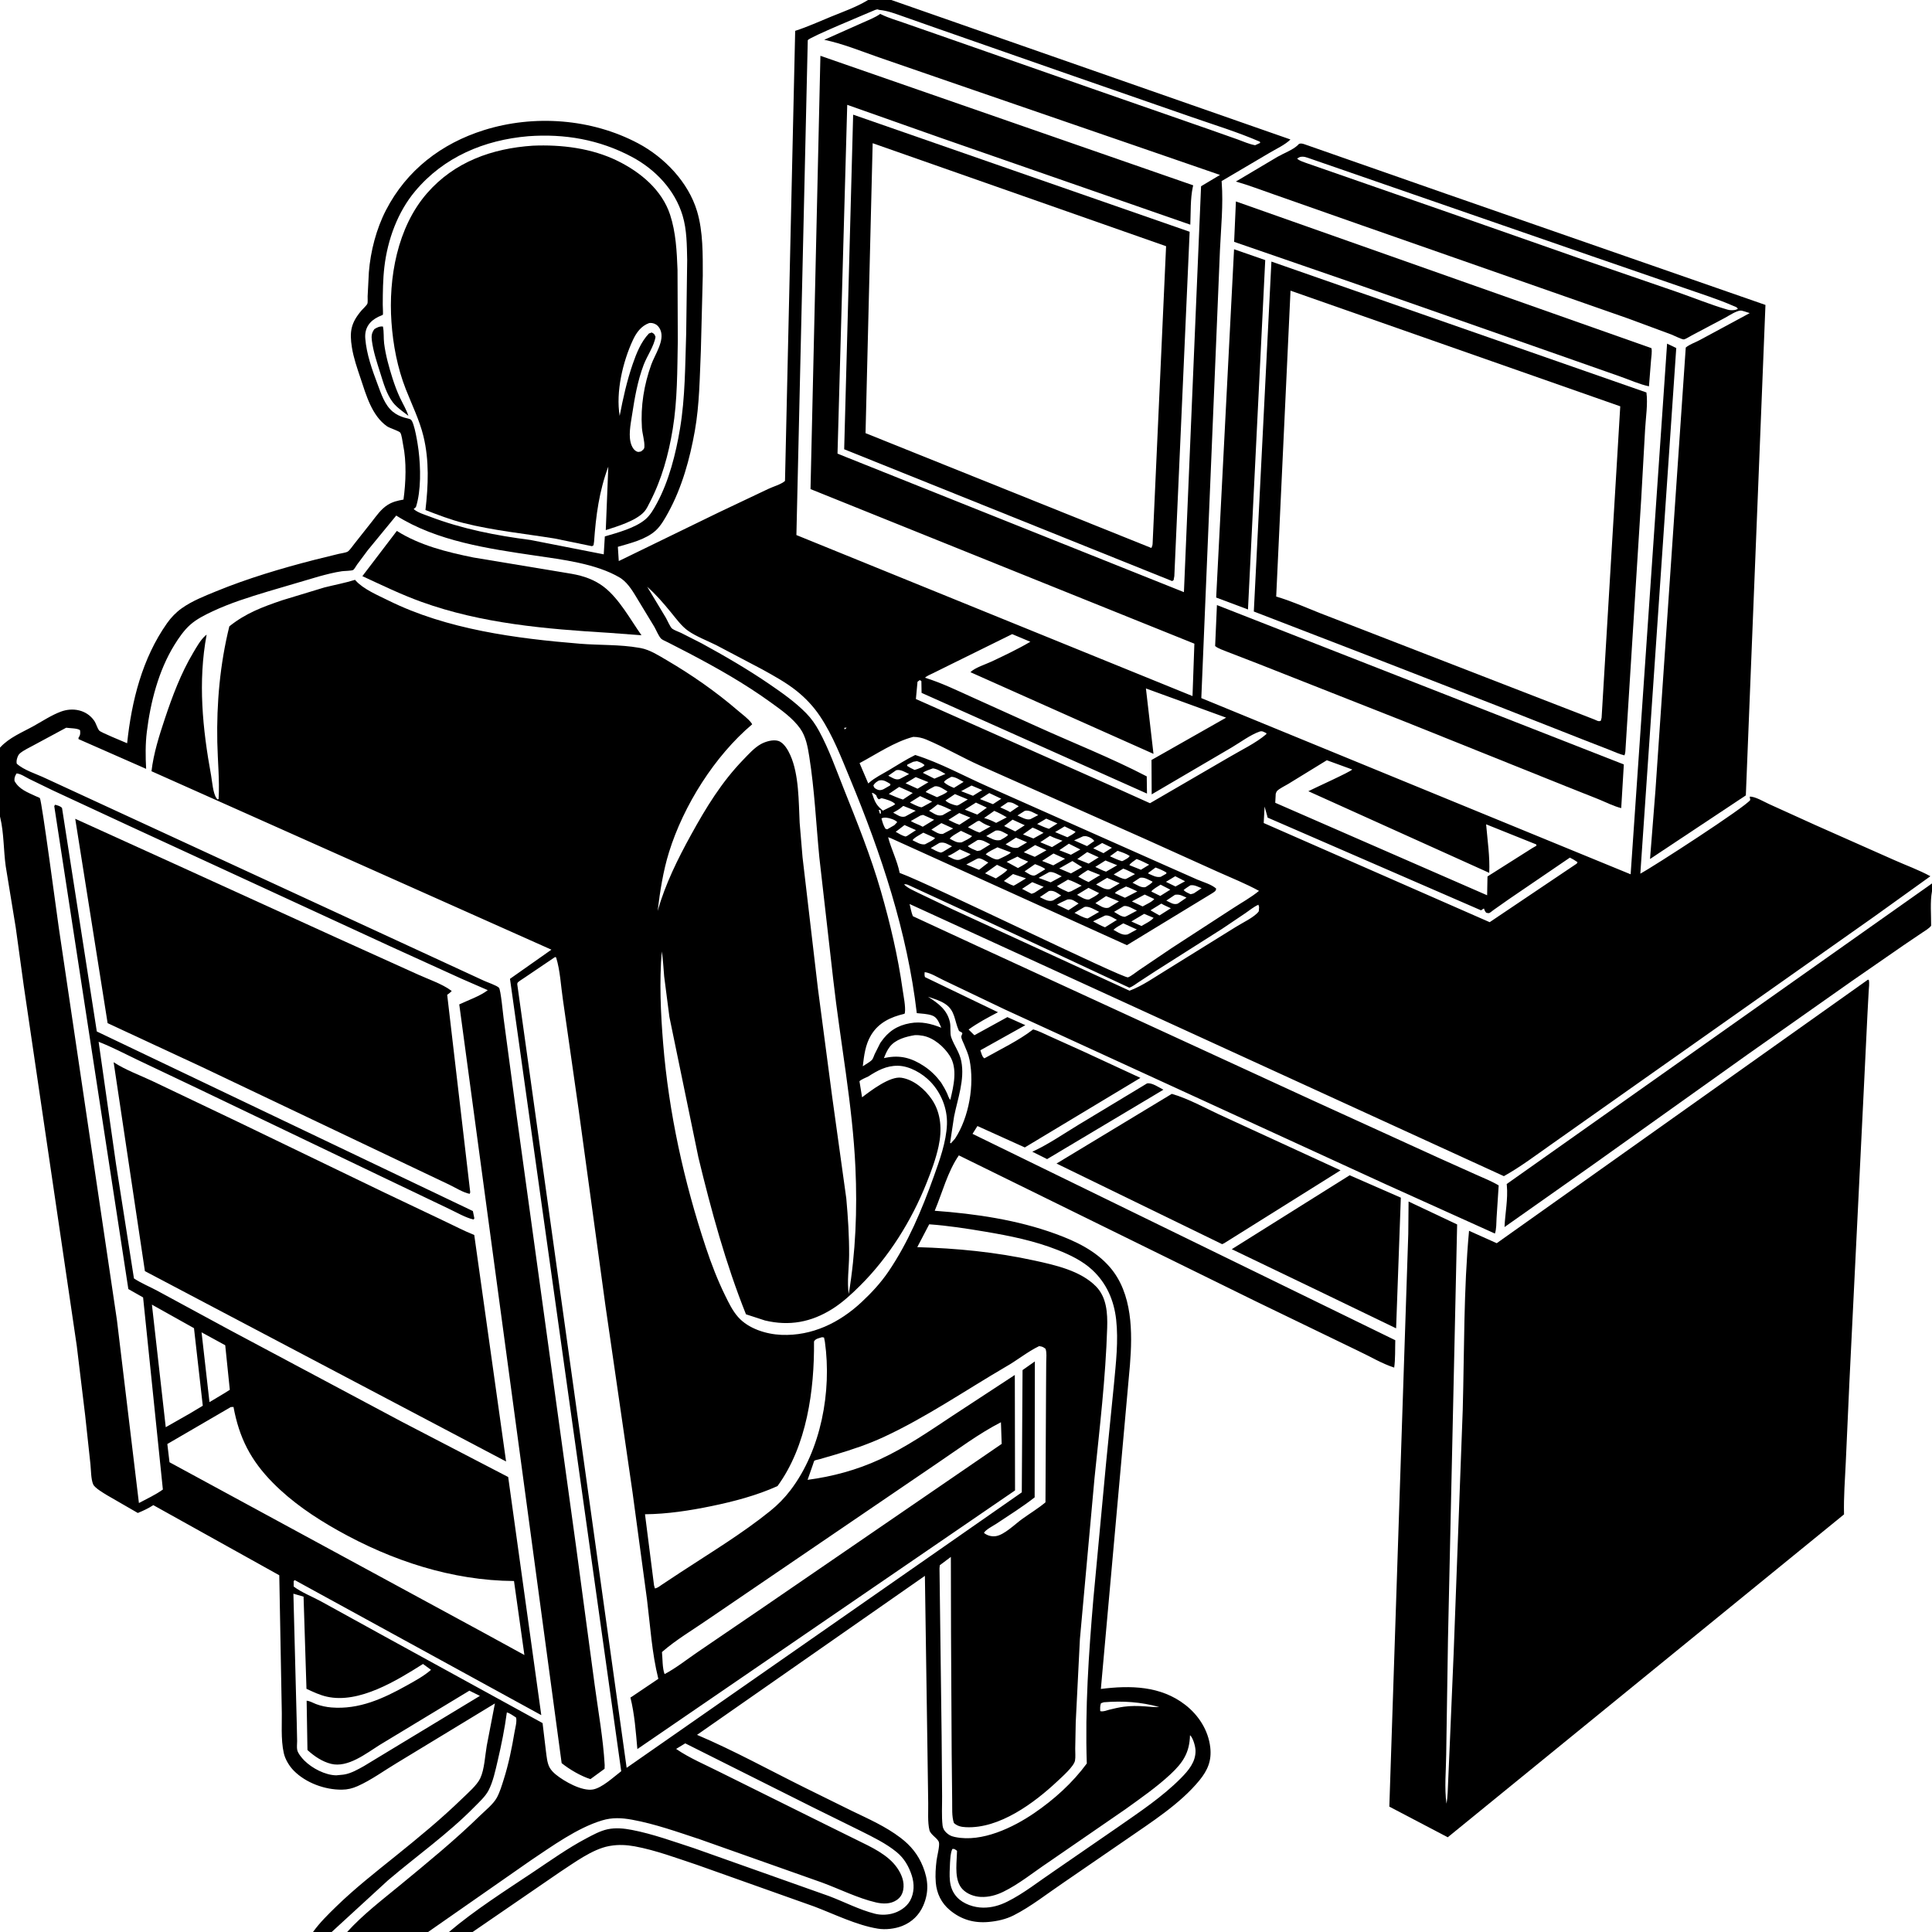
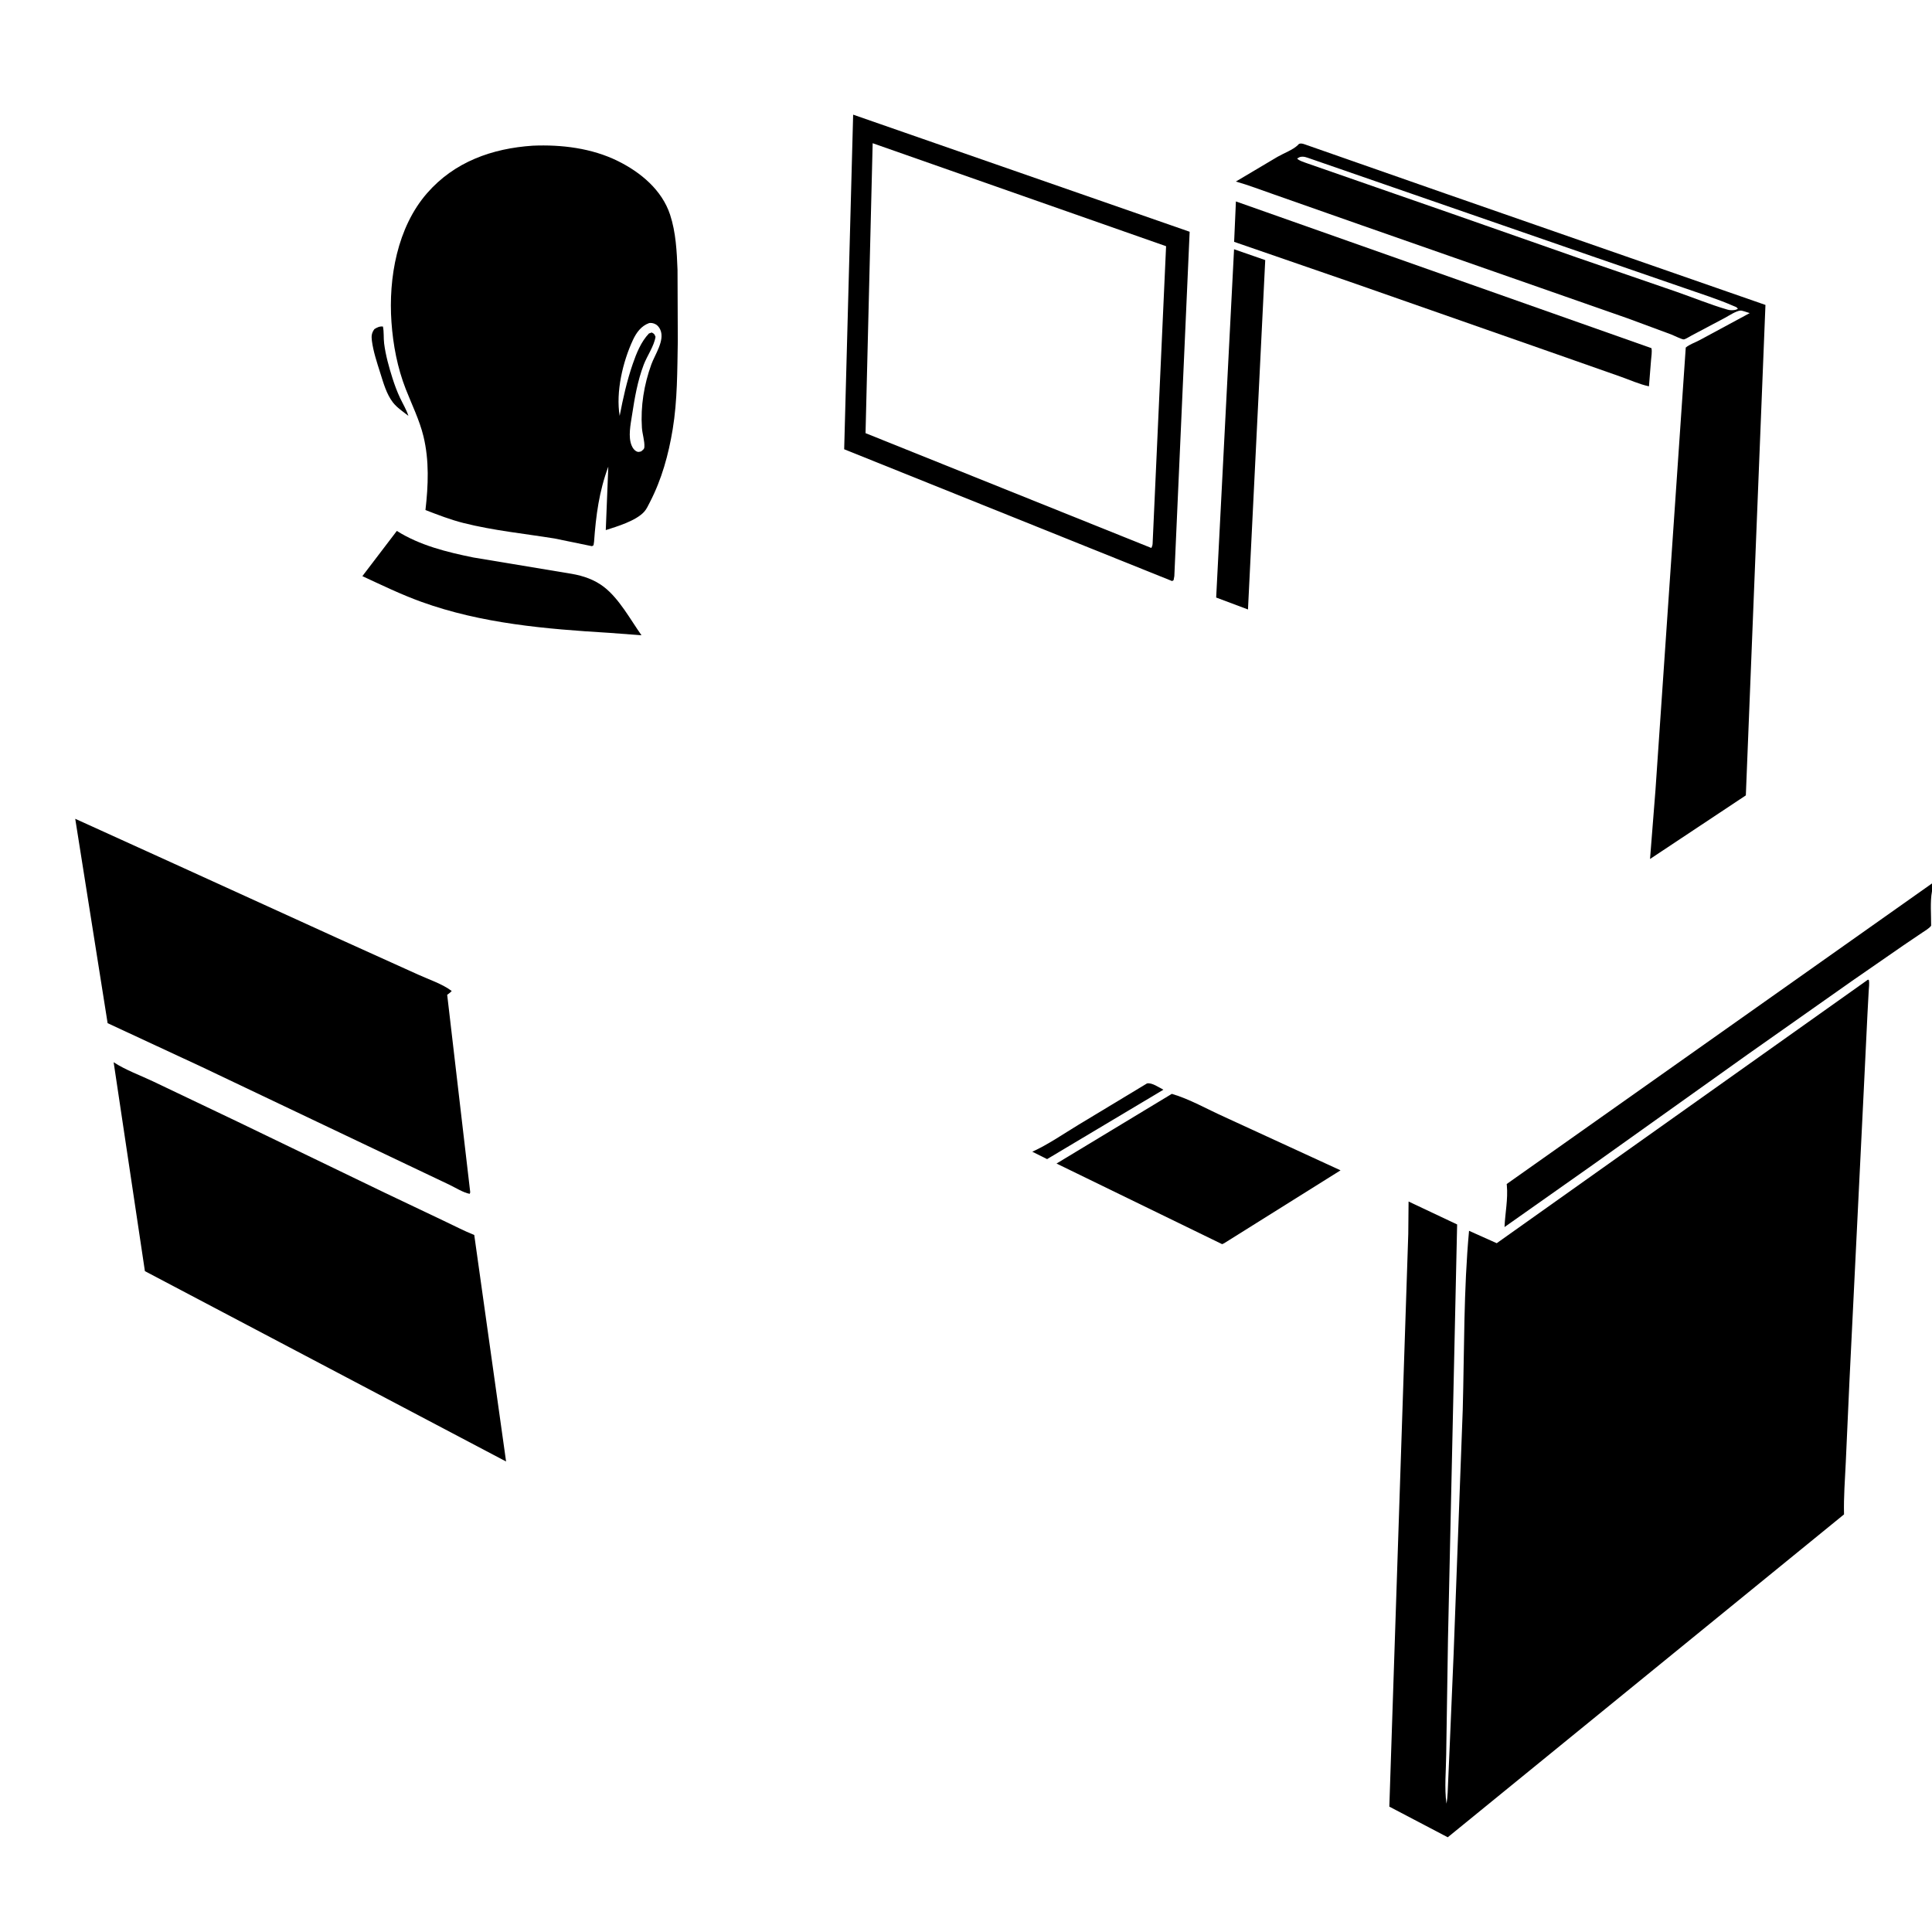
<svg xmlns="http://www.w3.org/2000/svg" version="1.1" style="display: block;" viewBox="0 0 2048 2048" width="1024" height="1024">
  <path transform="translate(0,0)" fill="rgb(255,255,255)" d="M 0 0 L 0 2048 L 2048 2048 L 2048 0 L 0 0 z" />
-   <path transform="translate(0,0)" fill="rgb(0,0,0)" d="M 0 792.516 C 9.74 781.745 23.605 776.363 36.111 769.373 C 45.222 764.282 54.73 758.012 64.5 754.367 C 77.097 749.668 91.704 752.418 99.753 763.842 C 101.946 766.957 102.962 771.664 105.161 774.425 C 106.76 776.433 130.44 785.926 134.761 787.873 C 139.503 743.086 150.733 697.942 177.093 660.598 C 181.348 654.571 186.648 649.06 192.676 644.784 C 203.76 636.921 216.815 631.84 229.317 626.721 C 262.68 613.061 297.844 602.605 332.741 593.606 L 359 587.144 C 361.505 586.528 366.354 585.965 368.538 584.746 C 370.553 583.623 374.193 578.224 375.762 576.306 L 394.289 552.867 C 399.268 546.495 403.867 539.751 410.789 535.308 C 416.114 531.89 421.61 530.666 427.708 529.585 C 430.229 511.306 431.07 489.481 427.29 471.353 C 426.693 468.491 425.857 460.829 424.322 458.634 C 423.129 456.928 412.851 453.696 410.345 451.955 C 394.228 440.759 388.145 418.797 382.239 401.128 C 378.673 390.461 374.834 379.517 373.049 368.396 C 370.306 351.311 372.08 342.169 383.353 328.941 C 384.981 327.03 388.501 323.993 389.406 321.958 C 390.028 320.56 389.637 315.728 389.705 314.05 L 391.01 288.604 C 392.753 266.354 398.917 242.593 409.166 222.751 C 431.033 180.415 467.837 152.124 512.984 137.953 C 566.198 121.251 627.02 125.735 676.399 151.923 C 704.383 166.764 729.713 193.168 738.921 223.958 C 745.378 245.549 744.956 269.823 744.977 292.149 L 742.938 371.909 C 741.651 400.492 741.558 428.55 736.539 456.828 C 731.296 486.374 722.914 516.735 708.437 543.167 C 704.901 549.624 700.65 557.244 695.217 562.263 C 684.854 571.837 668.155 575.823 654.955 579.646 L 655.922 594.749 L 761.901 543.181 L 814.533 518.219 C 819.909 515.663 827.798 513.589 832.132 509.831 L 842.924 32.702 C 855.889 28.538 868.496 22.754 881.108 17.603 C 893.624 12.49 907.816 7.478 919.406 0.466 L 920.154 0 L 944.86 0 L 1367.93 147.84 C 1362.53 153.396 1352.02 158.247 1345.27 162.303 L 1294.94 191.985 L 1295.06 193.397 C 1296.82 216.899 1294.29 241.494 1293.21 265 L 1289.12 363.856 L 1273.44 740.018 L 1728.54 926.786 L 1767.18 364.273 L 1776.9 368.925 L 1738.82 926.108 C 1752.65 918.755 1850.6 855.239 1855.35 848 L 1854.76 844.5 C 1860.11 844.017 1870.1 850.007 1875.24 852.327 L 1924.31 874.588 L 2008 911.715 C 2020.67 917.38 2034.12 922.17 2046.29 928.848 L 1987.01 971.423 L 1727.04 1154.8 L 1644.17 1213.3 C 1627.91 1224.7 1611.56 1237.13 1594.17 1246.77 L 964.202 958.282 C 965.244 962.524 966.015 967.179 967.684 971.21 L 1034.47 1002.14 L 1389.56 1165.57 L 1525.01 1227.37 L 1564.85 1245.25 C 1572.78 1248.81 1581.22 1252.13 1588.67 1256.58 L 1586.43 1291 C 1586.12 1296.26 1586.38 1302.73 1584.67 1307.62 L 1468.82 1255.32 L 1065.71 1070.32 L 1000.25 1039.03 C 994.499 1036.35 986.308 1031.17 980.181 1030.5 C 979.964 1032.51 979.912 1033.82 980.5 1035.77 L 1057.9 1073.01 C 1047.14 1078.66 1036.63 1084.19 1026.75 1091.34 L 1032.88 1097.4 L 1067.87 1078.18 L 1086.91 1086.72 L 1039.21 1113.35 C 1040.21 1116.08 1041.05 1120.44 1043.5 1121.88 C 1060.37 1112.33 1079.93 1103.05 1095.15 1091.23 C 1101.11 1092.74 1107.22 1096.09 1112.87 1098.56 L 1148.16 1114.48 L 1208.9 1142.6 L 1086.33 1216.33 L 1036.13 1193.64 L 1030.91 1201.93 L 1479.06 1420.69 C 1478.76 1430.16 1479.23 1440.35 1477.9 1449.7 C 1464.81 1445.51 1452.05 1437.71 1439.53 1431.88 L 1330.82 1379.28 L 1016.42 1224.75 C 1004.51 1242.01 998.975 1264.1 990.84 1283.46 C 1034 1286.64 1078.21 1293.06 1119.01 1307.97 C 1140.41 1315.79 1161.3 1325.66 1176.48 1343.21 C 1200.66 1371.14 1200.56 1412.32 1197.77 1447.1 L 1166.96 1790.35 C 1198.21 1786.44 1230.34 1786.97 1256.4 1807.19 C 1270.57 1818.18 1280.84 1834.13 1282.92 1852.19 C 1284.55 1866.34 1280.21 1876.52 1271.44 1887.26 C 1251.05 1912.2 1220.36 1931.6 1194 1949.88 L 1127 1995.91 C 1110.2 2007.27 1092.63 2021.19 1074.54 2030.34 C 1066.29 2034.51 1057.25 2036.5 1048.11 2037.34 C 1032.54 2038.77 1018.96 2034.9 1006.85 2024.8 C 997.885 2017.34 992.937 2007.17 991.967 1995.57 C 991.312 1987.74 991.854 1979.83 992.798 1972.04 C 993.31 1967.81 996.348 1956.38 995.285 1952.83 C 994.012 1948.59 986.439 1944.99 985.237 1940 C 983.186 1931.49 984.097 1920.27 983.935 1911.43 L 983.11 1852.95 L 980.43 1670.47 L 738.887 1839.01 C 777.947 1855.59 815.91 1876.58 853.975 1895.43 L 903.017 1919.62 C 920.919 1928.26 938.584 1935.98 954.542 1948.08 C 965.461 1956.36 973.262 1965.94 978.365 1978.69 C 984.013 1992.81 984.855 2005.77 978.695 2020 C 974.322 2030.09 966.6 2037.54 956.387 2041.59 C 948.685 2044.63 938.756 2045.78 930.605 2044.46 C 907.931 2040.78 884.562 2029.1 863 2020.94 L 738.918 1976.84 C 717.277 1969.68 695.106 1961.29 672.68 1957.17 C 664.381 1955.65 655.331 1955.2 647 1956.68 L 645.423 1956.95 C 627.742 1960.29 608.578 1974.69 593.506 1984.48 L 500.969 2048 L 475.898 2048 C 503.37 2024.72 535.235 2004.49 565.2 1984.49 C 583.649 1972.18 601.682 1959.25 621.321 1948.85 C 628.399 1945.1 636.135 1940.8 644.033 1939.11 C 652.61 1937.27 661.413 1938.17 669.938 1939.81 C 692.038 1944.06 714.317 1952.23 735.766 1959.19 L 879 2010.01 C 894.767 2015.98 911.061 2024.46 927.296 2028.59 C 933.134 2030.07 939.368 2030.02 945.218 2028.62 C 952.873 2026.8 960.975 2021.77 964.794 2014.72 C 969.254 2006.48 969.353 1996.87 966.522 1988.09 C 963.393 1978.39 958.4 1969.78 950.434 1963.26 C 939.119 1954 925.677 1947.56 912.695 1941.01 L 862.112 1916.04 L 726.394 1848.03 L 716.703 1853.93 C 731.015 1863.81 748.557 1871.07 764.137 1879 L 873.26 1933.15 L 908.281 1950.45 C 923.259 1957.83 941.151 1965.81 950.977 1979.95 C 955.739 1986.8 959.019 1994.87 957.447 2003.31 C 956.576 2007.99 954.434 2011.47 950.5 2014.15 C 944.034 2018.56 935.817 2018.34 928.468 2016.63 C 909.358 2012.19 889.664 2002.29 871.13 1995.49 L 741.866 1949.74 C 718.386 1942 694.398 1933.42 670.054 1928.97 C 659.06 1926.96 649.018 1926.45 638.141 1929.73 C 611.932 1937.65 585.546 1956.81 562.842 1971.96 L 453.791 2048 L 367.976 2048 C 384.878 2029.39 404.806 2014.23 424.134 1998.31 C 452.801 1974.7 482.215 1950.66 508.782 1924.71 C 514.428 1919.2 522.975 1912.44 526.728 1905.5 C 529.868 1899.7 531.9 1892.79 533.894 1886.52 C 539.104 1870.15 542.558 1853.2 545.395 1836.27 C 546.102 1832.05 548.194 1824.72 547.045 1820.66 C 544.03 1818.78 540.703 1816.13 537.283 1815.22 C 534.99 1832.52 531.476 1849.76 527.498 1866.75 C 525.151 1876.78 522.597 1888.95 517.779 1898.07 C 514.361 1904.53 507.916 1910.32 502.78 1915.55 C 474.913 1943.89 441.678 1967.38 411.389 1993.13 L 351.592 2048 L 331.8 2048 C 338.935 2038.07 347.671 2029.51 356.407 2021.01 C 376.123 2001.83 397.871 1984.76 419.285 1967.53 C 443.343 1948.18 467.693 1928.16 489.845 1906.63 C 495.893 1900.76 505.575 1892.48 509.101 1885.03 C 513.539 1875.66 514.166 1860.95 515.988 1850.5 L 524.626 1805.71 L 420.513 1868.93 C 407.007 1877 393.52 1886.95 379.144 1893.34 C 373.58 1895.81 368.519 1897.05 362.469 1897.12 C 344.45 1897.32 324.256 1889.96 311.474 1877.04 C 306.708 1872.23 302.36 1865.1 300.851 1858.45 C 297.447 1843.47 299.119 1825.92 298.63 1810.5 L 296.047 1669.84 L 162.52 1595.51 C 157.218 1598.98 151.943 1601.4 146.103 1603.82 L 113.125 1584.79 C 109.609 1582.58 100.381 1577.29 98.75 1573.43 C 96.366 1567.8 96.52 1558.3 95.861 1552.07 L 90.285 1500.38 L 81.369 1426.62 L 25.271 1045.61 L 16.7 983.351 L 6.058 918.218 C 3.72 901.431 4.199 883.094 0.267 866.703 L 0 865.655 L 0 792.516 z M 927.767 10.5 C 918.091 14.727 858.372 39.276 856.266 42.574 L 844.222 567.18 L 1264.11 737.869 L 1266.09 682.325 L 859.181 518.455 L 869.669 59.157 L 1264.85 196.459 L 1264.41 198.339 C 1261.72 210.863 1262.34 225.368 1261.77 238.164 L 998.249 146.493 L 898.1 111.129 L 887.798 480.893 L 1255.01 627.693 L 1273.18 197.426 L 1293.26 185.442 L 1211.71 157.312 L 1006.94 86.81 L 931.149 60.645 C 912.12 54.001 893.509 46.346 873.726 42.185 L 914.307 24.121 C 920.487 21.319 927.594 18.68 933.073 14.722 L 934.714 15.532 C 942.314 19.198 951.007 21.664 958.996 24.487 L 1005.35 40.666 L 1160.91 95.064 L 1282.55 137.422 L 1312.02 147.834 C 1318.08 150.027 1324.14 152.819 1330.5 153.935 L 1335.87 151.5 L 1335.5 150.192 C 1311.82 139.911 1286.49 132.198 1262.1 123.716 L 1130.08 77.85 L 992.159 29.67 L 957.741 17.559 C 949.171 14.58 941.142 11.363 932.116 10.5 L 930.037 9.895 L 927.767 10.5 z M 559.881 144.408 C 513.322 148.399 470.63 166.291 440.15 202.558 C 421.466 224.791 410.869 254.165 407.468 282.821 C 405.888 296.126 405.789 309.64 405.736 323.019 C 405.731 324.26 406.202 333.108 405.878 333.606 C 405.647 333.961 401.897 335.424 401.333 335.693 C 391.757 340.253 386.345 347.793 387.203 358.73 C 388.509 375.387 394.426 391.844 400.264 407.368 C 404.072 417.495 407.766 429.293 416.361 436.404 C 420.05 439.456 423.966 441.214 428.49 442.648 C 430.172 443.182 434.019 443.8 435.348 444.673 C 439.377 447.317 443.027 472.029 443.684 477.355 C 445.932 495.557 446.5 519.978 440.905 537.5 L 438.5 539.622 C 442.583 543.35 450.139 545.542 455.268 547.496 C 489.963 560.719 525.543 567.668 562.258 572.383 L 639.991 587.624 L 641.141 568.642 C 654.47 564.727 673.404 559.697 684.149 550.538 C 689.413 546.051 692.987 539.661 696.25 533.65 C 709.146 509.896 716.395 480.957 720.841 454.367 C 726.377 421.258 726.261 387.082 727.381 353.582 L 728.438 275.736 C 728.098 260.029 728.137 243.642 723.569 228.479 C 715.334 201.14 694.54 179.433 669.642 166.206 C 635.285 147.954 598.496 141.56 559.881 144.408 z M 420.03 546.521 L 389.875 583.23 L 378.443 598.578 C 377.437 599.971 375.665 603.367 374.43 604.17 C 372.936 605.142 364.726 605.196 362.5 605.519 C 354.308 606.707 346.089 608.88 338.11 611.048 L 283.892 627.013 C 264.125 632.983 244.049 639.252 225.333 648.047 C 217.14 651.897 208.411 656.239 201.616 662.299 C 194.95 668.243 189.532 676.144 184.86 683.693 C 168.03 710.885 159.489 744.41 155.636 775.889 C 154.062 788.747 154.203 802.107 154.91 815.02 L 83.263 783.5 C 83.171 781.483 82.982 782.657 84.106 780.612 C 85.382 778.292 85.072 776.552 84.83 774 C 81.934 771.807 73.977 772.038 70.149 771.416 L 35.732 789.957 C 31.085 792.569 25.296 795.115 21.253 798.5 C 19.738 799.769 18.981 801.347 18.366 803.203 C 17.639 805.4 17.285 807.194 17.747 809.5 C 25.108 816.414 39.142 820.595 48.475 825.103 L 228.646 908.28 L 425.369 999.136 L 513.193 1039.69 C 516.372 1041.18 526.902 1044.73 528.964 1047.11 C 530.804 1049.24 533.284 1075.1 533.843 1079.48 L 547.39 1180.69 L 610.742 1640 L 630.429 1786.51 C 634.197 1814.42 639.392 1842.91 640.985 1871 L 640.865 1875 L 625.893 1885.94 C 615.828 1882.8 603.582 1875.62 595.371 1868.99 L 486.833 1064.72 C 496.051 1060.34 509.241 1055.78 517.048 1049.62 L 489.272 1037.51 L 414.059 1003.3 L 138.304 876.098 L 55.842 837.799 L 30.784 825.609 C 26.974 823.677 21.659 820.01 17.5 819.901 C 15.884 822.772 15.069 824.326 15.343 827.764 C 20.101 836.71 29.368 839.976 38.095 844.072 C 38.687 844.35 41.894 845.561 42.258 846.014 C 44.3 848.559 60.247 969.309 62.313 983.35 L 123.974 1399.5 L 147.259 1593.28 C 155.625 1588.78 164.988 1584.53 172.651 1578.95 L 151.69 1375.32 L 136.055 1366.45 L 57.5 854.441 L 58.5 853.053 C 61.122 853.872 63.886 854.358 65.757 856.5 L 102.611 1093.39 L 501.261 1283.76 L 502.842 1291.5 L 502 1292.74 C 493.282 1290.75 483.835 1285.08 475.644 1281.28 L 408.922 1249.37 L 208.729 1153.41 L 146.209 1123.71 C 132.469 1117.12 118.731 1109.89 104.538 1104.33 L 122.955 1233.77 L 141.986 1355.18 C 149.897 1360.44 159.15 1364.09 167.518 1368.68 L 242.859 1409.5 L 425.984 1507.13 L 538.694 1565.69 L 573.783 1818.12 L 312.5 1675 L 311.295 1676 L 311.327 1681.79 C 319.629 1688.08 331.054 1692.49 340.27 1697.52 L 407.088 1734.33 L 575.15 1826.55 L 578.786 1856.96 C 579.488 1862.14 579.992 1868.61 582.438 1873.31 C 584.026 1876.36 586.666 1879.03 589.308 1881.18 C 598.215 1888.41 616.831 1898.95 628.5 1896.93 C 638.306 1895.22 650.561 1883.61 658.517 1877.56 L 540.608 1037.61 L 584.52 1006.69 L 160.587 817.53 C 162.795 798.643 168.704 780.015 174.697 762.024 C 182.625 738.223 191.76 713.813 204.642 692.188 C 208.275 686.089 212.301 678.681 217.625 673.873 L 219.038 672.778 C 209.707 722.778 214.709 772.352 223.77 822 C 224.949 828.46 225.705 840.815 229.522 846.193 L 230.5 847.443 L 231.717 846.973 C 232.889 827.204 230.741 806.608 230.341 786.723 C 229.513 745.46 233.195 704.039 243.108 663.954 C 260.509 649.965 278.522 643.302 299.472 636.201 L 343.854 622.731 C 354.703 620.007 365.666 617.983 376.362 614.651 L 376.95 615.347 C 385.177 624.595 400.902 631.192 412.014 636.688 C 473.69 667.2 546.93 676.847 614.884 682.385 C 635.541 684.068 657.108 683.075 677.5 686.7 L 679.14 686.98 C 688.811 688.777 698.015 694.726 706.374 699.609 C 732.998 715.161 758.828 733.129 782.19 753.247 C 786.722 757.15 793.144 761.73 796.565 766.484 L 797.342 767.794 C 757.624 801.339 724.546 853.784 709.146 903.461 C 702.906 923.588 699.661 944.825 697.107 965.695 C 705.329 936.996 718.311 910.748 732.661 884.716 C 748.502 855.976 764.923 829.06 787.917 805.303 C 793.473 799.563 799.677 792.551 806.722 788.685 C 811.551 786.036 819.358 783.736 824.846 785.341 C 830.933 787.122 835.407 795.196 837.819 800.604 C 846.993 821.173 846.586 849.833 847.662 872.057 L 850.723 908.71 L 867.071 1048.27 L 882.118 1162.47 L 897.111 1270.42 C 898.909 1290.42 900.214 1310.42 900.109 1330.5 C 900.041 1343.69 897.718 1358.78 899.703 1371.69 C 907.022 1327.47 908.825 1282.48 906.787 1237.75 C 903.748 1171.03 890.784 1104.82 883.283 1038.52 L 868.523 908.796 C 865.067 872.959 863.475 837.46 857.829 801.835 C 856.212 791.637 854.314 780.792 848.192 772.223 C 840.24 761.094 828.194 752.656 817.229 744.726 C 789.322 724.546 759.938 707.933 729.468 691.991 L 708.177 681.022 C 706.206 680.004 702.007 678.332 700.628 676.828 C 698.033 673.995 695.595 667.877 693.588 664.393 L 676.876 636.859 C 671.783 628.498 666.513 618.735 658.264 613.089 L 657.016 612.293 C 632.032 597.439 595.917 593.164 567.5 588.969 C 517.923 581.65 463.115 573.783 420.03 546.521 z M 686.072 622.023 L 705.931 655 C 707.35 657.442 710.489 664.826 712.463 666.347 C 714.801 668.149 719.254 669.597 721.995 670.92 L 743.821 681.999 C 768.323 695.39 792.679 709.517 815.722 725.296 C 829.27 734.573 843.026 744.265 854.559 756.014 C 860.128 761.687 864.382 767.837 868.188 774.799 C 878.568 793.786 885.913 814.764 893.923 834.845 C 908.279 870.841 923.077 907.4 933.782 944.678 C 943.66 979.072 951.852 1013.65 956.818 1049.1 C 957.729 1055.6 960.167 1067.06 959.218 1073.51 L 958.816 1074.64 C 944.181 1078.07 931.236 1084.06 923.253 1097.46 C 917.231 1107.56 915.979 1118.85 914.575 1130.28 C 917.413 1128.29 922.258 1125.83 924.47 1123.35 C 925.481 1122.21 926.446 1119.03 927.122 1117.57 L 933.055 1105.74 L 933.866 1104.55 C 941.69 1093.26 951.166 1087.02 964.807 1084.62 C 976.523 1082.56 986.971 1085.09 997.798 1089.43 C 995.404 1084.21 993.736 1078.31 987.769 1076.33 C 982.845 1074.69 976.991 1074.5 971.823 1073.96 C 961.813 988.128 934.065 904.867 901.064 825.409 C 891.732 802.941 882.847 779.558 869.261 759.242 C 862.287 748.815 853.823 739.821 844 732.045 C 833.023 723.356 820.366 716.426 808.139 709.647 L 759.224 683.886 C 749.726 679.149 738.128 674.768 729.552 668.778 C 722.413 663.793 716.652 655.683 711.149 649.001 C 703.26 639.421 695.459 630.217 686.072 622.023 z M 1072.95 672.202 L 1007.05 704.706 L 989.058 713.62 C 986.37 714.983 982.684 716.3 980.546 718.421 C 998.21 723.899 1014.47 731.871 1031.29 739.45 L 1098.26 769.695 C 1137.24 787.416 1177.62 803.225 1215.59 822.992 L 1215.85 841.226 L 976.911 734.473 L 976.698 722 L 975 720.897 L 972.598 722.714 L 970.884 741 L 1185.75 836.452 L 1219.04 851.439 L 1302.88 802.7 C 1315.6 795.141 1331.16 787.825 1342.36 778.222 L 1342.5 777.264 C 1339.87 776.054 1338.14 774.505 1335.24 775.502 C 1325.55 778.83 1314.49 787.145 1305.52 792.4 L 1220.83 842.071 L 1220.63 805.636 L 1299.76 760.742 L 1214.73 729.788 L 1222.74 799.112 L 1028.7 712.552 C 1033.45 707.698 1045.03 704.153 1051.31 701.177 C 1065.03 694.679 1079.13 688.023 1092.21 680.297 L 1072.95 672.202 z M 894.966 771.5 L 895.16 773.097 L 896.5 772.49 L 897.465 771.282 L 894.966 771.5 z M 968.043 781.116 C 948.192 786.295 929.263 799.342 911.176 808.944 L 920.395 830.516 L 921.336 829.657 C 927.554 824.205 935.031 820.708 942.084 816.5 C 951.463 810.904 960.338 805.141 970.185 800.312 C 996.704 808.618 1022.29 822.873 1047.77 834.058 L 1235.7 917.566 L 1269.16 932.38 C 1275.45 935.073 1284.19 937.436 1289.22 941.968 C 1288.77 944.806 1287.72 944.934 1285.44 946.606 L 1194.56 1001.93 L 944.221 888.488 L 941.44 887.5 C 944.822 900.313 951.129 912.406 953.706 925.381 L 954.969 925.837 C 985.705 937.111 1191.28 1037.7 1195.73 1036.03 C 1199.34 1034.68 1203.82 1030.78 1207.1 1028.6 L 1241.9 1005.08 L 1306.65 963.023 C 1315.78 957.029 1326.24 951.299 1334.61 944.362 C 1320.64 936.716 1305.56 930.701 1291.02 924.189 L 1214.38 889.587 L 1038.88 811.5 C 1019.7 802.919 1001.3 792.094 982 783.999 C 977.525 782.121 972.894 781.135 968.043 781.116 z M 1406.49 805.891 L 1365.48 831.067 C 1362.29 833.033 1356.19 835.842 1353.71 838.5 C 1353.1 839.16 1352.52 840.796 1352.32 841.5 L 1351.82 850.987 L 1576.42 949.022 L 1576.81 929.089 L 1624.37 898.976 L 1628.7 896.5 L 1628.5 895.125 L 1575.35 873.815 C 1576.79 890.839 1579.45 908.176 1578.65 925.258 L 1386.9 838.721 C 1391.88 836.066 1432.25 817.883 1433.41 815.684 L 1406.49 805.891 z M 968.102 807.5 L 961.86 810.5 L 961.5 811.833 C 964.109 813.531 966.664 814.858 969.5 816.137 L 972.5 815.217 C 975.271 814.053 978.27 813.437 980.081 811 C 977.502 808.699 975.268 807.893 972 806.848 L 968.102 807.5 z M 988.861 814.5 C 985.936 815.713 980.482 817.15 978.295 819.253 L 990.537 825.412 L 1002.18 820.451 C 998.097 818.083 993.632 815.077 988.861 814.5 z M 949.965 816.5 L 941.622 822.281 C 945.531 824.172 949.227 827.217 953.537 825.833 L 954.233 825.5 L 963.67 820.537 C 959.676 818.645 954.446 815.164 949.965 816.5 z M 1008.4 823.5 C 1005.8 825.009 1002.06 826.487 1000.63 829.08 C 1003.8 832.167 1007.22 833.495 1011.21 835.201 L 1021.47 828.813 C 1017.7 826.908 1012.59 823.318 1008.4 823.5 z M 970.719 823.756 L 959.934 830.283 L 972.647 836.07 L 984.187 829.157 L 970.719 823.756 z M 931.425 827.5 C 928.829 829.037 927.509 829.888 925.828 832.5 C 926.592 835.182 926.92 835.336 929.394 836.682 C 931.475 837.814 933.308 837.8 935.509 837.029 L 936.689 836.524 L 943.716 832.5 L 943.845 831.095 C 940.398 828.978 936.967 826.495 932.712 827.186 L 931.425 827.5 z M 990.885 833.5 C 987.904 835.194 983.429 837.005 981.238 839.579 L 993.276 845.061 C 996.366 843.53 1002.31 841.527 1004.42 838.979 C 1000.04 836.528 995.922 832.931 990.885 833.5 z M 1029.86 832.691 L 1018.87 838.684 L 1031.4 843.548 L 1041.23 837.491 L 1029.86 832.691 z M 953.168 834.156 L 942.156 841.612 C 947.11 843.758 951.996 846.006 957.184 847.535 L 967.55 840.635 L 953.168 834.156 z M 924.242 840.5 C 926.826 848.234 928.141 852.785 934.486 858.078 L 935.832 859.343 L 946.5 854.09 L 948.961 852.5 C 946.912 849.417 938.29 846.883 934.5 846.119 L 931.5 847.32 C 929.742 845.752 929.627 845.228 928.888 843.076 C 927.369 841.944 926.168 840.507 924.242 840.5 z M 1048.7 840.682 L 1038.82 847.032 L 1052.59 852.461 L 1061.4 846.689 L 1048.7 840.682 z M 1012.28 841.766 L 1002.23 848.541 C 1004.55 851.185 1010.98 853.407 1014.44 853.935 L 1016.5 853.144 L 1025.9 847.441 L 1012.28 841.766 z M 975.353 843.889 L 964.518 850.728 C 968.321 852.456 972.753 855.112 976.859 855.791 L 978.5 855.053 L 988.133 849.763 L 975.353 843.889 z M 1068.17 850.5 L 1060.31 855.84 C 1063.68 857.458 1067.69 858.914 1070.81 860.915 L 1079.94 854.664 C 1075.74 852.415 1073.01 849.982 1068.17 850.5 z M 1034.53 850.766 L 1022.75 858.234 L 1035.94 863.505 L 1046.12 856.15 L 1034.53 850.766 z M 993.908 852.685 C 990.956 854.974 988.038 857.518 984.843 859.446 C 989.747 862.038 993.627 865.71 999.109 864.076 L 999.5 863.925 L 1008.6 858.75 C 1003.79 856.542 999.021 854.096 993.908 852.685 z M 957.15 854.5 L 956.459 855.118 C 953.467 857.732 950.296 859.555 946.824 861.454 C 951.242 863.721 954.742 866.938 959.619 865.5 L 970.68 859.465 L 959.371 855.036 C 957.778 854.34 958.494 854.431 957.15 854.5 z M 931.51 858.5 L 932.591 862.262 L 933.881 862.5 L 933.464 858.776 L 931.51 858.5 z M 1340.52 855 L 1339.58 872.442 L 1579.13 977.547 L 1671.5 915.398 L 1672.21 913.915 C 1669.57 912.069 1667.03 910.519 1664.14 909.103 L 1599.53 953.145 L 1583.17 964.658 C 1582.41 965.189 1579.31 967.802 1578.5 967.926 C 1577.49 968.08 1576.46 967.678 1575.44 967.554 C 1574.19 966.018 1573.61 964.88 1573 962.995 C 1571.93 963.594 1570.99 964.281 1570 964.994 L 1343.69 866.666 L 1343.35 865.052 L 1340.52 855 z M 1086.36 859.5 L 1078.56 864.443 C 1082.66 866.12 1088.21 869.75 1092.38 868.293 L 1100.62 863.995 C 1095.95 861.814 1091.44 858.364 1086.36 859.5 z M 1053.94 859.546 L 1043.17 867.135 L 1044.33 867.459 C 1048.5 868.663 1052.1 870.27 1055.94 872.282 L 1067.22 866.409 C 1062.84 863.761 1058.65 861.551 1053.94 859.546 z M 1016.85 861.833 L 1005.43 869.067 C 1009.26 871 1012.95 872.946 1017.05 874.245 L 1028.7 866.711 L 1016.85 861.833 z M 975.727 864.5 L 965.489 870.328 C 969.448 872.848 974.044 874.043 978.122 876.394 L 990.262 869.005 L 978.514 863.838 L 975.727 864.5 z M 934.384 867.5 C 935.394 871.548 936.417 874.909 938.573 878.5 L 940.5 879.094 L 948.072 874.715 L 951.103 871.5 C 949.033 869.022 942.979 867.069 939.735 866.795 C 937.722 866.624 936.227 866.697 934.384 867.5 z M 1109.07 867.79 L 1099.4 873.468 C 1103.46 875.191 1107.68 877.37 1111.92 878.574 L 1120.94 872.902 L 1109.07 867.79 z M 1073.39 868.851 L 1064.44 875.584 L 1076.18 881.319 L 1086.28 874.799 L 1073.39 868.851 z M 1036.13 870.5 L 1026.03 876.933 C 1029.97 878.792 1034.26 881.381 1038.42 882.573 L 1050.05 876.094 C 1046.12 874.696 1043.25 873.475 1039.8 871.129 C 1037.77 869.749 1038.41 870.053 1036.13 870.5 z M 997.918 872.521 L 987.287 879.44 C 991.174 881.453 995.142 884.666 999.5 883.982 L 1010.42 878.232 L 997.918 872.521 z M 958.842 874.579 L 949.493 881.774 C 952.811 883.622 956.158 885.823 959.862 886.761 L 961.5 886.142 L 970.962 879.989 L 958.842 874.579 z M 1128.54 876.005 L 1118.47 882.039 L 1131.49 887.521 C 1133.59 886.231 1139.13 883.684 1140.1 881.671 L 1128.54 876.005 z M 1094.54 877.316 L 1084.42 884.494 L 1095.48 888.827 L 1106.21 882.86 C 1102.45 881.033 1098.48 878.638 1094.54 877.316 z M 1055.32 880.5 L 1045.45 886.286 C 1050.83 888.736 1054.57 891.712 1060.49 890.5 C 1062.62 889.179 1067.49 886.884 1068.63 884.855 C 1064.23 882.679 1060.21 879.388 1055.32 880.5 z M 1018.63 880.711 C 1015.7 882.647 1008.37 886.291 1006.75 889.065 C 1010.53 890.982 1014.15 893.508 1018.5 893.005 L 1019.5 892.901 C 1022.53 891.208 1028.4 888.9 1030.44 886.265 L 1018.63 880.711 z M 978.771 882.674 C 975.593 884.716 969.299 887.653 967.31 890.675 C 971.649 892.69 975.711 895.638 980.5 895.022 C 983.394 893.346 989.351 890.883 991.21 888.305 L 978.771 882.674 z M 1112.98 885.999 L 1102.74 892.786 L 1115.17 897.966 L 1126.3 891.21 C 1121.72 889.692 1117.28 888.236 1112.98 885.999 z M 1148.16 886.5 L 1138.6 890.826 L 1152.3 896.9 L 1159.98 891.5 C 1158.5 889.097 1155.1 887.327 1152.33 886.63 C 1150.85 886.255 1149.66 886.286 1148.16 886.5 z M 1076.99 887.913 L 1065.98 895.011 C 1070.57 897.228 1074.13 899.845 1079.32 898.5 L 1088.78 892.932 L 1076.99 887.913 z M 1036.23 890.5 L 1025.88 896.95 C 1028.62 899.374 1032.66 900.67 1036 902.127 L 1039.24 901.5 L 1049.71 895.022 C 1045.66 892.977 1040.86 889.55 1036.23 890.5 z M 995.856 893.5 L 986.613 898.995 C 990.057 900.798 993.59 903.044 997.438 903.775 L 999.5 903.015 L 1009.21 897.138 C 1004.33 894.871 1001.22 892.216 995.856 893.5 z M 1168.32 893.614 L 1158.86 899.24 L 1169.71 904.395 L 1178.71 898.663 L 1168.32 893.614 z M 1133.04 894.362 L 1122.93 901.256 L 1135.23 906.091 L 1145.22 900.474 L 1133.04 894.362 z M 1097.26 895.817 L 1085.25 903.401 L 1096.91 908.288 L 1109.34 901.281 L 1097.26 895.817 z M 1057.38 898.176 C 1053.73 900.21 1047.58 902.619 1044.9 905.676 C 1048.03 907.362 1054.45 911.849 1057.97 910.994 L 1059.32 910.501 C 1061.98 909.088 1070.18 905.811 1071.52 903.582 L 1057.38 898.176 z M 1017.41 900.347 C 1013.23 902.91 1009.11 905.757 1004.54 907.55 C 1008.92 909.535 1012.77 912.508 1017.5 911.291 C 1021.24 909.572 1025.72 908.062 1028.89 905.454 L 1017.41 900.347 z M 1184.69 901.862 L 1176.6 907.689 C 1180.78 909.527 1185.02 911.704 1189.44 912.872 L 1191.5 911.93 C 1193.48 910.693 1196.59 909.47 1197.5 907.329 C 1193.53 904.771 1189.16 903.345 1184.69 901.862 z M 1152.51 903.228 L 1142 910.63 L 1154.03 915.47 L 1164.7 908.794 L 1152.51 903.228 z M 1116.76 904.743 L 1104.63 912.595 L 1116.5 917.308 L 1129 910.296 L 1116.76 904.743 z M 1078.6 908.021 L 1067.09 913.598 L 1079.08 920.161 C 1082.76 918.08 1086.77 916.156 1089.93 913.323 C 1086.11 911.733 1082.05 910.321 1078.6 908.021 z M 1035.42 910.5 L 1024.32 916.416 L 1037.81 922.046 L 1047.64 914.386 C 1045.28 913.112 1039.79 909.377 1037.13 909.926 L 1035.42 910.5 z M 1204.86 910.589 C 1203.2 911.861 1197.56 915.368 1197.25 917.116 L 1209.44 921.976 L 1218.19 916.631 C 1213.81 914.492 1209.47 912.186 1204.86 910.589 z M 1171.84 912.137 L 1161.06 918.95 C 1164.72 920.599 1168.66 922.863 1172.48 923.988 L 1184.3 917.196 L 1171.84 912.137 z M 1136.77 912.734 L 1122.81 920.615 L 1135.24 925.856 L 1147.11 919.234 L 1136.77 912.734 z M 1097.13 916.023 L 1086.12 923.677 C 1089.02 925.318 1093.52 928.924 1096.86 928.019 L 1098.5 927.27 L 1107.98 921.489 C 1107.16 919.77 1099.31 916.797 1097.13 916.023 z M 1056.85 916.726 L 1044.19 925.726 L 1055.66 931.158 C 1059.39 928.502 1065.12 925.469 1067.87 921.909 L 1056.85 916.726 z M 1224.94 919.6 L 1217.29 925.248 L 1217.22 926.009 C 1221.83 927.917 1225.37 930.322 1230.37 929.5 L 1236.23 926.201 L 1236.5 924.943 C 1232.75 922.67 1229.06 921.099 1224.94 919.6 z M 1190.7 920.768 L 1180.58 926.98 C 1184.39 928.812 1188.63 931.435 1192.86 931.856 L 1194.5 931.262 L 1203.18 926.592 C 1199.15 924.69 1194.89 922.183 1190.7 920.768 z M 1152.84 922.5 C 1149.56 924.678 1145.98 926.752 1143.01 929.34 C 1146.59 931.296 1150.18 933.492 1153.98 935 L 1166.28 927.561 L 1155.43 923.22 C 1153.6 922.381 1154.45 922.54 1152.84 922.5 z M 1112.11 924.5 L 1100.97 930.601 L 1113.75 935.322 L 1125.5 928.972 C 1121.56 927.135 1116.35 923.587 1112.11 924.5 z M 1073.85 926.511 L 1064.17 933.895 C 1067.52 935.731 1070.83 937.777 1074.5 938.893 L 1077.05 937.5 L 1087.62 931.1 L 1073.85 926.511 z M 1245.81 928.834 L 1235.95 934.785 L 1246.08 939.723 L 1256.23 934.167 L 1245.81 928.834 z M 1208.43 930.5 L 1200.5 935.722 C 1204.67 937.674 1210.15 941.728 1214.5 940.251 C 1216.14 939.139 1221.36 936.255 1221.75 934.59 C 1217.31 932.571 1213.29 929.598 1208.43 930.5 z M 1173.56 930.571 L 1161.87 937.59 C 1166.48 939.807 1171.49 943.66 1176.5 942.49 L 1186.97 936.341 L 1173.56 930.571 z M 1132.1 932.427 L 1120.38 939.311 C 1123.8 942.026 1128.55 943.745 1132.5 945.654 L 1135.5 944.786 L 1146.65 938.851 C 1141.99 936.694 1137 933.818 1132.1 932.427 z M 1094.23 935.115 L 1083.41 942.225 L 1093.5 947.456 L 1096.5 946.405 L 1106.33 940.104 L 1094.23 935.115 z M 958.331 937.5 C 962.147 941.484 968.151 943.826 973.032 946.329 L 1010.25 964.147 L 1108.63 1009.38 L 1197.37 1050.19 C 1211.34 1044.96 1224.34 1035.58 1237.08 1027.86 L 1309.93 982.647 C 1316.25 978.578 1330.24 972.087 1334.37 966 L 1334.7 961.5 L 1333.96 959.042 C 1328.99 961.262 1324.47 965.03 1319.98 968.115 L 1295.72 984.453 L 1225.13 1029.25 L 1207.05 1041.06 C 1203.96 1043.08 1200.61 1045.84 1197.12 1046.98 L 1044.96 975.958 L 963.944 938.627 C 961.931 937.746 960.486 936.919 958.331 937.5 z M 1230.26 937.765 C 1228.08 939.278 1221.33 942.943 1220.47 945.089 L 1229.94 949.73 L 1240.55 943.078 L 1230.26 937.765 z M 1261.79 938.5 C 1259.36 940.088 1256.86 941.594 1254.66 943.5 C 1256.68 945.614 1259.4 946.648 1262 947.897 C 1263.2 947.645 1264.35 947.451 1265.5 946.997 L 1273.78 941.529 C 1269.76 939.996 1266.07 937.713 1261.79 938.5 z M 1193.61 939.729 C 1191.13 941.109 1182.92 944.639 1181.84 946.781 L 1192.5 951.656 L 1194.83 950.5 L 1205.62 944.938 C 1201.76 943.223 1197.64 940.915 1193.61 939.729 z M 1153.86 941.14 L 1141.71 948.53 C 1145.25 950.46 1150.4 954.177 1154.5 953.49 C 1157.87 951.556 1162.47 949.598 1165.05 946.703 L 1153.86 941.14 z M 1111.93 944.5 L 1102.28 950.981 C 1106.79 953.073 1111.27 956.255 1116.28 954.5 L 1124.9 949.299 C 1120.58 946.627 1117.05 943.421 1111.93 944.5 z M 1213.42 948.265 L 1199.84 955.517 L 1211.22 960.861 C 1214.68 958.827 1221.28 956.058 1223.59 952.979 L 1213.42 948.265 z M 1245.57 948.5 L 1236.35 954.689 C 1240.66 956.667 1243.88 959.419 1248.5 957.909 L 1257.75 951.544 C 1253.19 949.552 1250.68 947.768 1245.57 948.5 z M 1172.45 949.896 L 1161.15 957.391 C 1165.62 959.707 1170.17 963.598 1175.12 962.211 L 1175.5 962.071 L 1186.16 955.497 L 1172.45 949.896 z M 1131.51 953.5 C 1127.79 955.232 1123.91 956.836 1120.43 959.019 L 1132.63 964.853 L 1143.36 957.769 C 1139.02 955.251 1136.6 952.651 1131.51 953.5 z M 1231.06 957.847 L 1219.56 964.974 L 1229.07 970.419 L 1241.13 962.774 C 1237.82 961.19 1234.18 959.761 1231.06 957.847 z M 1191.26 960.5 L 1180.96 966.582 C 1184.3 968.543 1188.51 971.831 1192.44 971.849 L 1194.5 970.984 L 1205.19 965.313 C 1201.33 963.549 1195.3 959.584 1191.26 960.5 z M 1149.4 961.5 L 1139 967.675 C 1143.29 969.747 1148.18 972.879 1152.86 973.608 L 1154.5 972.782 L 1165.16 966.617 C 1161 964.681 1153.88 959.902 1149.4 961.5 z M 1212.83 968.707 L 1199.27 976.81 L 1209.98 981.598 C 1213.84 979.225 1220.16 976.43 1222.86 972.911 L 1212.83 968.707 z M 1171.4 970.5 L 1158.7 976.679 C 1162.86 978.989 1166.91 981.269 1171.36 982.99 L 1183.96 975.125 C 1180.03 973.116 1175.78 969.741 1171.4 970.5 z M 1190.76 978.786 C 1187.29 980.892 1183.23 982.864 1180.28 985.64 C 1185.1 988.176 1189.87 991.988 1195.42 990.5 L 1205.11 985.27 L 1190.76 978.786 z M 701.492 1008.55 C 698.877 1041.07 700.309 1073.57 702.955 1106.02 C 708.962 1179.69 724.949 1252.33 748.259 1322.39 C 754.066 1339.84 760.569 1356.73 768.665 1373.26 C 772.564 1381.22 776.53 1389.48 782.464 1396.17 C 793.365 1408.45 812.147 1414.33 828.263 1415 C 860.774 1416.34 889.849 1402.2 913.294 1380.31 C 923.826 1370.47 933.533 1360.02 941.666 1348.09 C 962.628 1317.32 977.276 1282.25 989.765 1247.38 C 995.953 1230.11 1003.13 1210.36 1003.81 1191.88 C 1004.42 1175.31 997.721 1158.51 986.229 1146.6 C 977.788 1137.86 964.143 1129.89 951.719 1129.75 C 939.674 1129.61 930.169 1134.77 920.374 1141.12 C 917.424 1142.57 913.508 1143.96 911.061 1146.13 L 913.839 1163.2 C 923.015 1156.19 943.398 1140.57 955.487 1142.44 C 968.72 1144.48 980.645 1154.81 987.903 1165.58 C 997.813 1180.29 998.587 1198.15 994.964 1215 C 992.084 1228.4 987.259 1241.3 982.206 1254 C 966.356 1293.84 942.242 1332.54 911.708 1362.87 C 902.677 1371.84 893.115 1380.71 882.313 1387.52 C 859.946 1401.63 836.702 1405.92 810.932 1399.77 L 790.769 1393.22 C 769.304 1339.65 753.912 1283.09 740.363 1227.05 L 709.581 1077.9 L 704.052 1035.05 C 703.215 1026.28 702.963 1017.24 701.492 1008.55 z M 588.374 1014.5 L 555.384 1036.81 C 553.876 1037.89 549.617 1040.35 548.667 1041.76 C 548.35 1042.23 548.365 1042.86 548.331 1043.42 L 664.273 1873.97 L 1083.14 1581.96 L 1083.94 1452.36 L 1096.99 1443.16 L 1096.77 1587.27 C 1083.95 1597.32 1069.91 1606.1 1056.35 1615.12 C 1053.22 1617.2 1044.28 1621.78 1043.07 1625 C 1046.65 1627.82 1050.95 1628.97 1055.5 1628.38 C 1064.38 1627.22 1075.92 1615.69 1083.43 1610.26 C 1091.64 1604.32 1100.48 1599.06 1108.24 1592.54 L 1108.83 1476.9 L 1109.03 1444.13 C 1109.05 1439.75 1109.81 1433.87 1108.3 1429.78 C 1105.55 1427.68 1104.93 1427.44 1101.5 1426.95 C 1089.23 1432.84 1077.77 1442.35 1065.75 1449.07 C 1023.13 1474 981.634 1502.49 936.782 1523.3 C 920.203 1530.99 903.132 1536.67 885.654 1541.89 L 868.636 1546.85 C 867.367 1547.22 864.043 1547.76 863.214 1548.43 C 862.947 1548.65 862.011 1551.71 861.865 1552.11 L 856.081 1568.69 C 882.488 1565.24 908.473 1558.15 932.694 1546.99 C 960.575 1534.14 985.508 1516.81 1011 1499.94 L 1075.75 1457.53 L 1075.98 1579.92 L 675.624 1854.09 C 674.061 1836.26 672.65 1816.83 668.276 1799.47 L 669.364 1798.83 L 697.861 1779.63 C 691.012 1752.26 689.316 1723.52 685.848 1695.55 L 670.485 1581.78 L 641.795 1384.09 L 613.311 1175.9 L 596.722 1059.78 C 594.57 1045.49 593.816 1028.57 589.501 1014.92 L 588.374 1014.5 z M 983.722 1056.58 C 994.492 1063.53 1004 1070.23 1006.95 1083.5 C 1008.08 1088.6 1006.78 1095.21 1008.37 1099.71 C 1011.54 1108.69 1017.07 1115.17 1019 1124.94 C 1022.86 1144.5 1015.12 1164.69 1011.35 1183.63 L 1007.14 1211.5 L 1008 1211.96 L 1012.45 1206.91 C 1027.21 1184.18 1033.08 1150.15 1027.77 1123.51 C 1026.6 1117.62 1024.1 1112.26 1021.8 1106.74 C 1021 1104.82 1018.77 1100.65 1019.01 1098.5 C 1019.05 1098.18 1020.16 1095.69 1020.15 1095.5 C 1020 1093.85 1017.01 1093.84 1016.34 1092.33 C 1011.62 1081.75 1012.6 1071.3 1001.97 1064.22 C 996.539 1060.6 989.859 1058.68 983.722 1056.58 z M 969.905 1097.28 C 960.377 1098.84 949.164 1101.75 943.032 1109.84 C 940.308 1113.43 938.641 1117.5 936.995 1121.66 L 938.758 1121.29 C 954.287 1118.12 966.389 1121.48 979.541 1130.16 C 986.673 1134.87 992.472 1140.66 997.571 1147.49 C 999.998 1151.32 1002.16 1155.1 1004.04 1159.23 C 1004.84 1160.97 1005.9 1164.7 1007.38 1165.83 C 1010.86 1151.24 1015.41 1132.66 1006.7 1119.05 C 1000.64 1109.56 989.848 1100.18 978.5 1097.99 C 975.685 1097.45 972.767 1097.19 969.905 1097.28 z M 984.995 1297.81 L 972.35 1322.03 C 1014.43 1323.25 1055.33 1327.21 1096.54 1336.23 C 1118.6 1341.05 1145.32 1346.93 1161.75 1363.59 C 1173.17 1375.16 1174.13 1392.1 1173.66 1407.41 C 1172.01 1460.67 1165.66 1513.81 1160.23 1566.8 L 1144.75 1737.43 L 1140.32 1825.68 L 1139.78 1853.73 C 1139.73 1857.55 1140.24 1862.63 1139.55 1866.31 C 1138.38 1872.51 1125.85 1883.5 1120.93 1888.13 C 1096.39 1911.2 1059.43 1938.65 1023.89 1936.9 C 1018.92 1936.65 1014.99 1935.82 1011.21 1932.5 C 1008.75 1925.41 1009.51 1916.28 1009.34 1908.82 L 1008.82 1859.02 L 1008.12 1730.91 L 1007.95 1650.4 L 996.218 1659.21 L 995.906 1662.5 L 998.173 1840.78 L 998.664 1904.16 C 998.753 1914.22 998.004 1925.21 999.173 1935.18 C 999.512 1938.07 1000.87 1940.49 1002.95 1942.5 C 1005.5 1944.97 1008.03 1946.39 1011.5 1947.12 L 1012.76 1947.4 C 1040.91 1953.12 1073.66 1937.42 1096.23 1922.02 C 1117.35 1907.59 1136.86 1890.04 1152.05 1869.37 C 1150.1 1811.1 1154.08 1753.04 1159 1695 L 1172.63 1549.43 L 1180.86 1467.08 C 1182.93 1444.66 1185.67 1421.4 1183.18 1398.91 C 1180.91 1378.47 1173.05 1360.33 1157.92 1346.23 C 1147.66 1336.66 1134.29 1330.22 1121.36 1325.11 C 1096.49 1315.27 1070.83 1310.09 1044.58 1305.66 C 1024.71 1302.31 1005.11 1299.25 984.995 1297.81 z M 161.041 1382.97 L 175.695 1512.9 L 201.672 1498.11 L 214.96 1490.14 L 205.639 1407.92 L 161.041 1382.97 z M 213.67 1412.31 L 222.057 1486.32 L 237.47 1477.11 L 243.607 1473.25 L 238.754 1426.02 L 213.67 1412.31 z M 871.396 1417.5 C 868.12 1418.59 864.584 1418.91 862.882 1422 C 863.37 1473.45 855.302 1532.69 824.185 1575.32 C 802.168 1585.25 777.862 1591.65 754.276 1596.52 C 731.203 1601.29 707.327 1604.95 683.723 1605.18 L 693.3 1680.5 L 694.213 1683.79 C 697.067 1683.42 699.641 1681.13 702.019 1679.56 L 721.436 1666.74 C 753.451 1645.72 786.691 1625.74 816.525 1601.64 C 824.652 1595.08 831.56 1588.03 837.903 1579.73 C 870.385 1537.22 881.784 1474.78 874.438 1422.5 L 873.5 1417.82 L 871.396 1417.5 z M 244.737 1491.5 L 177.375 1530.71 L 179.687 1550.04 L 513.273 1731.07 L 555.886 1754.39 L 544.856 1675.94 C 479.125 1675.52 415.174 1654.38 358.189 1622.34 C 333.21 1608.3 309.493 1592.31 289.272 1571.84 C 265.804 1548.09 253.577 1524.22 247.516 1491.44 L 244.737 1491.5 z M 1061.04 1507.65 C 1037.79 1519.55 1015.83 1536.06 994.158 1550.68 L 875.5 1631.49 L 751.732 1715.79 C 735.198 1727.29 716.825 1737.99 701.699 1751.25 C 702.429 1758.12 702.04 1768.36 704.5 1774.62 C 716.689 1768.2 728.369 1758.86 739.769 1751.09 L 809.17 1703.81 L 1061.82 1530.6 L 1061.04 1507.65 z M 311.018 1689.39 L 314.565 1826.42 L 314.974 1845.7 C 314.965 1848.64 314.454 1852.49 315.133 1855.28 C 316.01 1858.88 320.079 1863.72 322.677 1866.31 C 330.887 1874.48 344.75 1881.77 356.5 1881.92 L 363.5 1881.24 L 364.988 1881.02 C 372.261 1879.82 379.421 1875.67 385.786 1872.12 L 424 1848.97 L 508.719 1797.71 L 497.568 1792.18 L 402.467 1849.72 C 388.013 1858.82 368.675 1874.15 350.943 1869.75 C 341.567 1867.42 332.946 1861.56 325.912 1855.09 L 325.047 1802.84 C 328.294 1803.01 332.071 1805.29 335.154 1806.45 C 340.191 1808.34 346.059 1809.57 351.392 1809.99 C 380.581 1812.33 406.136 1800.63 430.995 1786.77 C 439.865 1781.83 449.217 1776.78 456.918 1770.09 L 448.39 1763.88 C 420.809 1781.29 380.624 1806.29 346.422 1798.52 C 338.772 1796.79 331.943 1793.51 324.871 1790.21 L 321.792 1692.5 L 311.018 1689.39 z M 1170.07 1804.46 L 1167.07 1805.5 C 1166.02 1808.4 1166.18 1810.84 1166.3 1813.86 C 1169.39 1814.71 1172.86 1813.11 1175.96 1812.35 C 1180.98 1811.1 1186.02 1809.93 1191.16 1809.22 C 1198.74 1808.17 1206.14 1808.29 1213.76 1808.82 C 1218.8 1809.26 1223.77 1809.8 1228.84 1809.47 C 1209.05 1804.14 1190.52 1802.84 1170.07 1804.46 z M 1261.44 1839.5 C 1260.94 1857.84 1254.05 1868.36 1240.92 1880.64 C 1226.28 1894.32 1209.25 1906.15 1193 1917.85 L 1111.07 1974.27 C 1095.79 1984.49 1079.94 1997.4 1063.44 2005.4 C 1055.99 2009.01 1048.04 2011.2 1039.72 2010.82 C 1032.71 2010.51 1025.03 2007.72 1020.18 2002.5 C 1011.8 1993.49 1013.87 1977.56 1014.31 1966.14 C 1014.32 1965.9 1014.56 1962.16 1014.5 1962.08 C 1013.79 1961.09 1012.5 1960.67 1011.5 1959.97 L 1009.5 1959.99 C 1007.44 1964.63 1007.44 1969.75 1007.05 1974.75 C 1006.63 1987.75 1004.84 2000.69 1014.46 2011.1 C 1021.2 2018.39 1032.54 2022.13 1042.29 2022.18 C 1051.39 2022.23 1059.62 2019.85 1067.73 2015.83 C 1085.02 2007.27 1101.4 1994.17 1117.41 1983.41 L 1184.89 1936.9 C 1207.75 1920.96 1232.24 1904.72 1251.88 1884.85 C 1259.78 1876.86 1267.48 1867.81 1267.31 1855.94 C 1267.24 1851.44 1265.02 1843.48 1262.11 1839.97 L 1261.44 1839.5 z" />
  <path transform="translate(0,0)" fill="rgb(0,0,0)" d="M 1244.84 610.745 L 1244.05 615 L 1242.5 615.955 L 894.864 476.235 L 904.375 121.537 L 1261.08 245.675 L 1244.84 610.745 z M 925.058 151.814 L 917.504 459.159 L 1220.5 580.882 C 1221.33 579.208 1221.71 578.119 1221.82 576.248 L 1236.1 260.99 L 925.058 151.814 z" />
  <path transform="translate(0,0)" fill="rgb(0,0,0)" d="M 1754.86 837.607 L 1786.97 368.432 C 1790.86 365.062 1797.18 363.006 1801.81 360.482 L 1854.78 331.901 C 1852.48 331.306 1846.91 329.044 1844.82 329.232 C 1840.21 329.646 1832.83 334.573 1828.71 336.812 L 1793.18 355.643 C 1791.37 356.552 1786.72 359.597 1784.9 359.778 C 1782.98 359.969 1774.38 355.627 1771.93 354.678 L 1724.96 337.302 L 1443.34 238.773 L 1350.37 206.091 C 1336.98 201.489 1323.71 196.273 1310.07 192.442 L 1354.26 166.216 C 1360.57 162.546 1370.74 158.8 1375.78 153.792 L 1377.02 152.5 C 1379.16 151.738 1380.93 152.299 1383 152.99 L 1531.95 205.091 L 1871.45 323.24 L 1850.66 843.135 L 1749.1 910.568 L 1754.86 837.607 z M 1377.8 166.5 L 1375.04 168 C 1376.18 170.107 1383.99 172.508 1386.38 173.394 L 1539.32 226.605 L 1672.11 273.143 L 1777.14 309.309 C 1794.98 315.508 1812.91 322.897 1831 328.154 C 1834.06 329.043 1836.39 329.01 1839.49 328.5 L 1842.21 327.5 C 1841.16 325.416 1840.01 325.382 1837.92 324.469 C 1821.08 317.12 1803.11 311.463 1785.74 305.406 L 1688.46 271.875 L 1389.07 168.222 C 1385.09 166.891 1381.96 165.353 1377.8 166.5 z" />
  <path transform="translate(0,0)" fill="rgb(0,0,0)" d="M 629.737 574.184 L 629.173 578 L 627.5 578.98 L 587.835 570.818 C 555.628 565.644 522.876 562.374 491.203 554.38 C 477.532 550.929 464.148 545.73 451 540.673 C 453.98 514.607 455.12 488.255 448.887 462.53 C 444.738 445.408 436.583 428.922 430.15 412.528 C 421.276 389.916 416.669 365.676 414.967 341.48 C 411.671 294.657 421.111 241.052 452.668 204.838 C 481.699 171.524 521.62 157.316 564.746 154.435 C 595.177 153.124 627.314 157.055 654.888 170.665 C 678.979 182.556 701.675 201.301 710.322 227.602 C 716.458 246.267 717.464 266.58 718.202 286.062 L 718.493 361.651 C 717.918 392.612 718.136 424.352 713.094 454.969 C 708.629 482.083 701.503 508.013 688.834 532.5 C 687.112 535.828 685.377 539.725 682.844 542.511 C 674.07 552.161 654.181 558.067 642.148 561.929 L 644.831 494.624 C 635.061 521.005 631.736 546.268 629.737 574.184 z M 688.028 342.5 C 679.714 345.509 674.627 352.503 671.004 360.245 C 660.186 383.363 652.626 415.488 656.877 440.864 C 660.431 422.208 664.505 403.928 670.691 385.933 C 674.61 374.536 679.482 362.339 687.905 353.5 L 690.834 352.459 C 693.678 353.928 693.587 354.037 694.872 357 C 693.43 366.77 685.898 377.275 682.317 386.724 C 675.78 404.068 672.778 421.766 669.98 440 C 668.502 449.638 665.614 463.051 669.596 472.354 C 670.759 475.071 672.407 477.481 675.176 478.7 C 676.883 479.45 677.918 478.859 679.656 478.5 C 681.424 476.879 682.913 476.311 683.069 473.804 C 683.466 467.426 680.877 459.951 680.45 453.375 C 678.966 430.542 682.68 407.852 690.418 386.364 C 694.205 375.847 704.882 360.885 700.022 349.694 C 699.305 348.041 698.306 346.523 697.012 345.265 C 694.943 343.252 691.879 342.166 688.997 342.338 L 688.028 342.5 z" />
  <path transform="translate(0,0)" fill="rgb(0,0,0)" d="M 1747.96 409.521 C 1737.85 407.374 1727.09 402.476 1717.27 399.049 L 1643.38 373.081 L 1436.59 300.681 L 1308.23 256.368 L 1310.12 213.53 L 1750.62 369.078 C 1751.41 372.955 1750.45 377.901 1750.17 381.847 L 1747.96 409.521 z" />
  <path transform="translate(0,0)" fill="rgb(0,0,0)" d="M 1322.91 646.066 L 1289.19 633.414 L 1308.15 264.223 L 1341.2 275.703 L 1322.91 646.066 z" />
-   <path transform="translate(0,0)" fill="rgb(0,0,0)" d="M 1722.96 796.5 C 1722.8 798.299 1722.61 799.099 1721.97 800.711 C 1716.77 799.531 1711.6 797.026 1706.61 795.09 L 1677.91 783.919 L 1585.22 747.447 L 1447.6 693.938 L 1329.1 648.231 L 1347.75 277.277 L 1745.28 416.038 C 1746.92 427.975 1744.57 442.756 1743.89 454.959 L 1739.72 529.386 L 1722.96 796.5 z M 1368 308.123 L 1352.82 632.387 C 1368.58 636.963 1383.85 643.838 1399.1 649.881 L 1463.14 674.684 L 1690 762.643 C 1692.45 763.594 1694.56 765.283 1696.94 764 L 1697.77 760.865 L 1717.54 430.715 L 1368 308.123 z" />
  <path transform="translate(0,0)" fill="rgb(0,0,0)" d="M 396.89 348.861 C 399.759 347.059 402.467 345.722 405.932 346.149 C 407.139 351.94 406.458 358.146 407.192 364.046 C 408.728 376.392 412.312 389.168 416.068 401 C 418.319 408.091 420.983 415.274 424.172 422 C 427.11 428.198 430.836 434.285 432.924 440.814 C 427.481 436.559 420.849 432.145 416.596 426.704 C 409.656 417.828 406.371 405.697 403.017 395.104 C 399.555 384.172 395.687 372.57 394.21 361.176 C 393.567 356.22 393.889 352.886 396.89 348.861 z" />
  <path transform="translate(0,0)" fill="rgb(0,0,0)" d="M 433.759 441.995 L 432.924 440.814 L 433.759 441.995 z" />
  <path transform="translate(0,0)" fill="rgb(0,0,0)" d="M 645.996 670.851 C 578.679 666.801 510.44 661.045 446.5 637.914 C 425.13 630.183 404.722 620.279 384.13 610.733 L 420.653 562.809 C 445.232 578.233 473.628 585.216 501.76 590.951 L 606.12 608.294 C 618.442 610.437 630.284 614.507 640.262 622.233 C 656.418 634.742 668.2 656.678 680.001 673.4 L 645.996 670.851 z" />
-   <path transform="translate(0,0)" fill="rgb(0,0,0)" d="M 1718.56 856.63 C 1710.68 854.659 1702.73 850.621 1695.2 847.515 L 1659.55 833.327 L 1491.29 765.758 L 1334.31 703.846 L 1300.38 690.716 C 1296.41 689.069 1291.43 687.554 1288.09 684.862 L 1290 641.411 L 1721.33 810.35 L 1718.56 856.63 z" />
  <path transform="translate(0,0)" fill="rgb(0,0,0)" d="M 498.348 1262.89 C 498.515 1264.41 498.549 1263.53 497.908 1265.5 C 491.268 1264.34 482.645 1258.9 476.425 1255.92 L 431.804 1234.7 L 214 1131.04 L 114.082 1084.6 L 79.751 867.957 L 184.795 915.67 L 356.968 994.118 L 443.055 1033.04 C 454.487 1038.28 468.909 1042.97 478.844 1050.5 C 477.753 1051.69 476.774 1052.53 475.451 1053.5 L 474.035 1054.5 L 498.348 1262.89 z" />
  <path transform="translate(0,0)" fill="rgb(0,0,0)" d="M 2048 936.477 L 2048 942.25 L 2048 942.781 L 2048 944.75 C 2045.87 955.909 2047.18 969.827 2047.08 981.319 C 2044.93 984.211 2040.91 986.408 2037.93 988.447 L 2017.98 1001.93 L 1963 1039.98 L 1852.87 1117.54 L 1689.01 1234.35 L 1594.85 1300.73 C 1595.48 1286.06 1598.68 1271.17 1597.31 1256.46 L 1597.16 1255.11 L 2048 936.477 z" />
  <path transform="translate(0,0)" fill="rgb(0,0,0)" d="M 1492.83 1308.01 L 1493.15 1273.66 L 1544.62 1297.97 L 1534.93 1737.24 L 1533.03 1860.17 C 1532.87 1876.77 1530.98 1895.57 1533.32 1911.95 C 1534.75 1904.46 1534.68 1896.3 1535.09 1888.67 L 1536.87 1848.06 L 1540.91 1753.02 L 1550.56 1494.49 C 1552.28 1431.53 1551.44 1367.42 1557.25 1304.7 L 1586.59 1317.85 L 1980.07 1038.5 L 1981.01 1038.75 C 1981.85 1042.32 1981.07 1047.15 1980.88 1050.82 L 1979.58 1075.05 L 1975.58 1157.36 L 1960.52 1463.5 L 1956.6 1550.09 C 1955.76 1568.46 1954.27 1586.91 1954.75 1605.32 L 1534.68 1947.59 L 1472.75 1915.1 L 1492.83 1308.01 z" />
  <path transform="translate(0,0)" fill="rgb(0,0,0)" d="M 536.47 1549.25 L 153.605 1347.46 L 120.465 1126.01 C 133.096 1134.31 148.768 1139.9 162.47 1146.43 L 252.661 1189.45 L 407.38 1264.14 L 470.098 1293.97 C 480.945 1299.06 491.612 1304.69 502.73 1309.16 L 536.47 1549.25 z" />
  <path transform="translate(0,0)" fill="rgb(0,0,0)" d="M 1109.97 1228.7 L 1094.28 1220.87 C 1111.1 1213.22 1127.27 1201.99 1143.1 1192.4 L 1215.85 1148.5 C 1220.87 1147.32 1228.56 1152.74 1233.25 1155.14 L 1109.97 1228.7 z" />
  <path transform="translate(0,0)" fill="rgb(0,0,0)" d="M 1297.54 1317.95 L 1295.5 1318.86 L 1119.96 1233.4 L 1242.18 1159.53 C 1260.75 1164.92 1279.77 1175.83 1297.46 1183.77 L 1421.03 1240.6 L 1297.54 1317.95 z" />
-   <path transform="translate(0,0)" fill="rgb(0,0,0)" d="M 1398.83 1368.93 L 1305.72 1324.2 L 1430.69 1245.84 L 1484.94 1269.56 L 1479.93 1408.09 L 1398.83 1368.93 z" />
</svg>